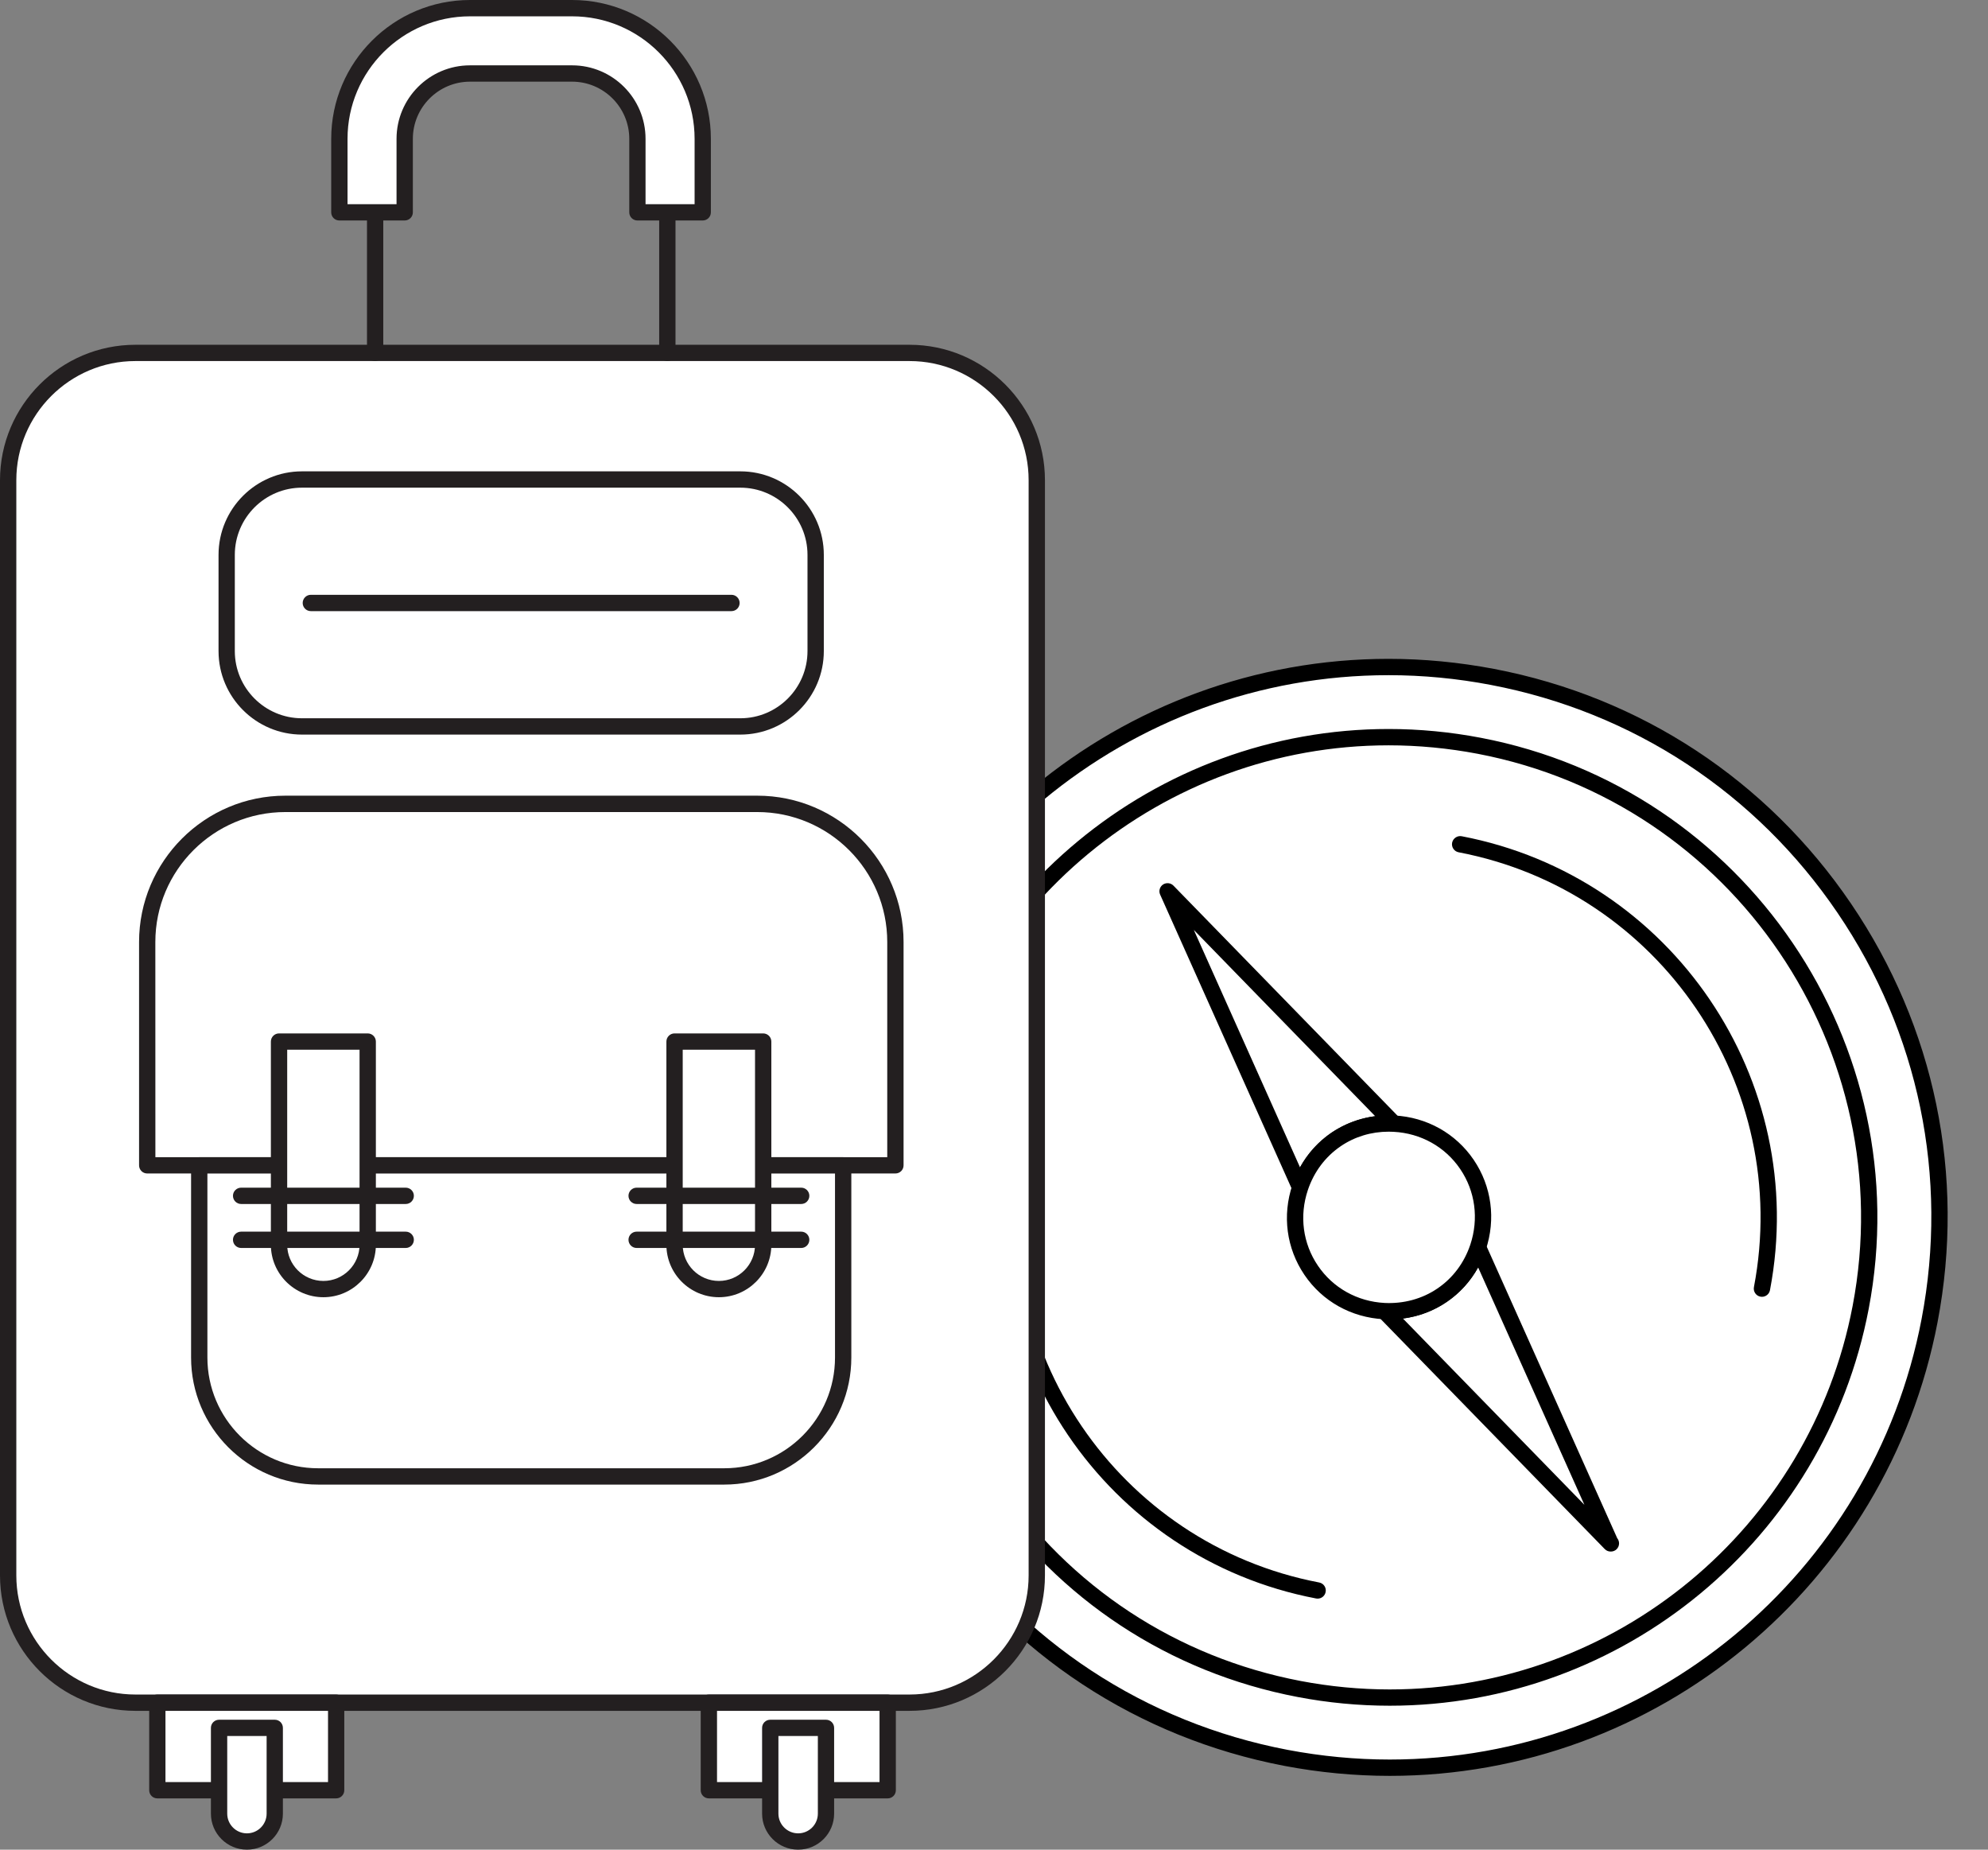
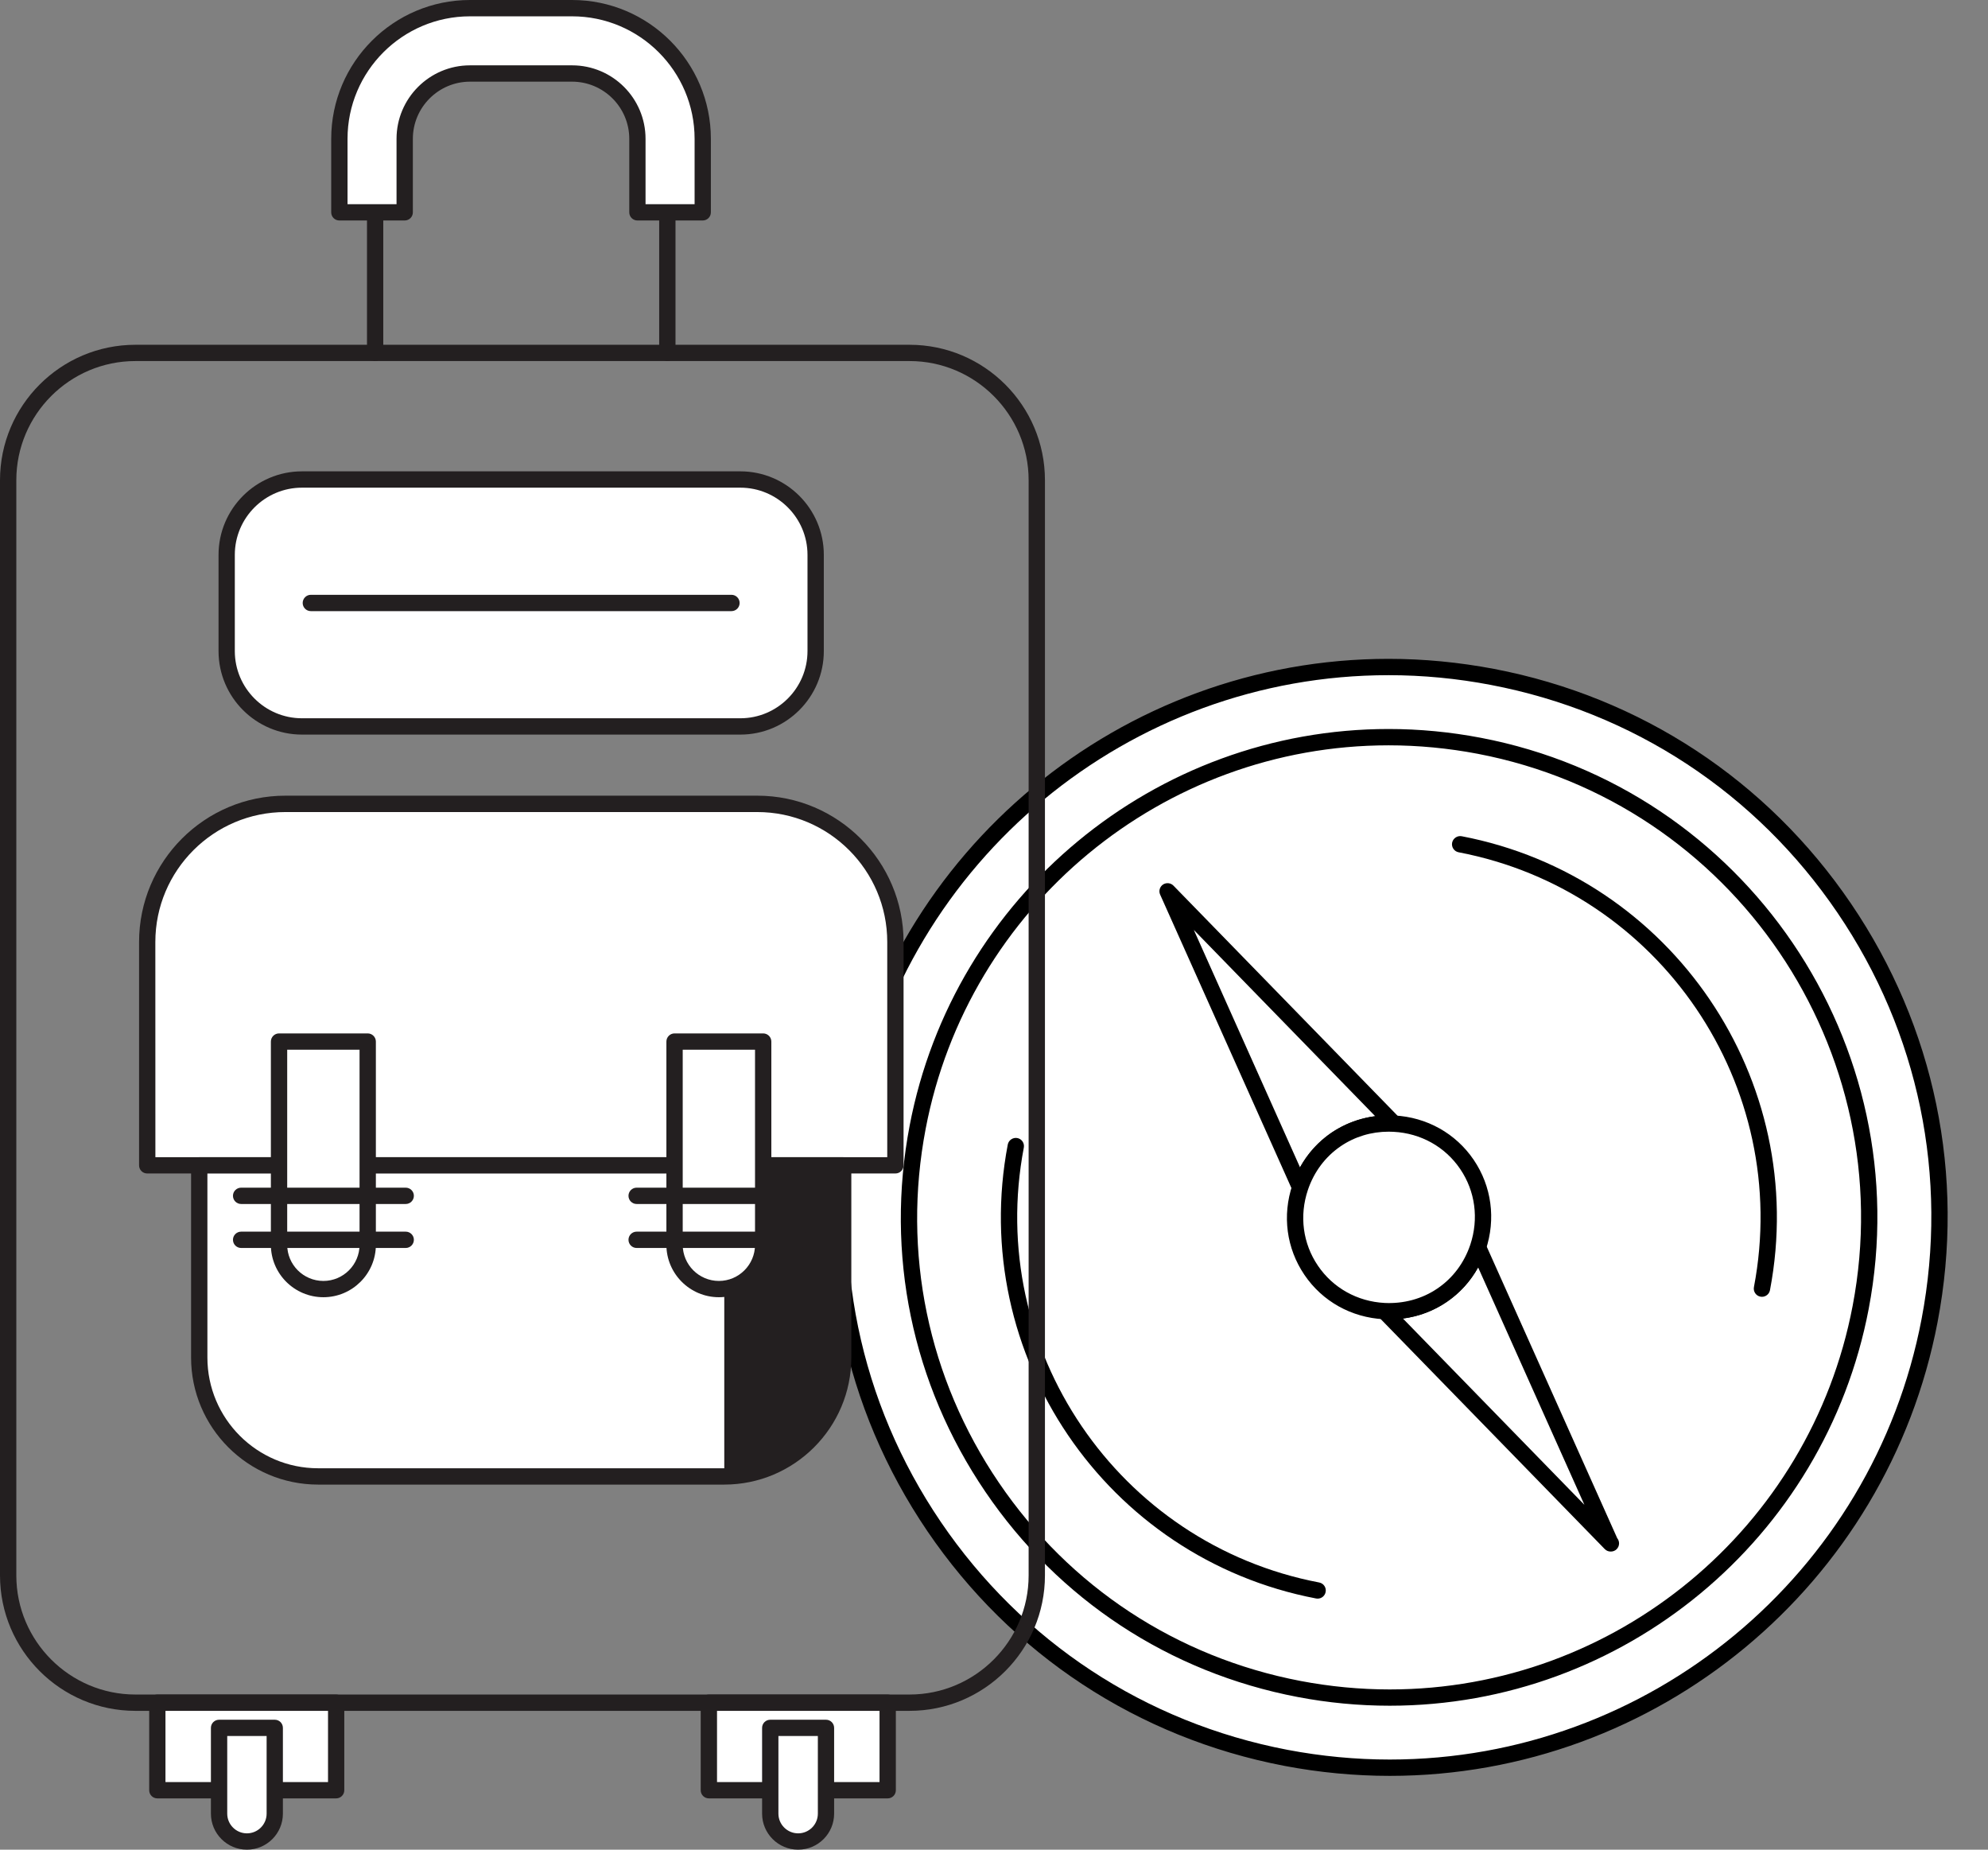
<svg xmlns="http://www.w3.org/2000/svg" width="43" height="40" viewBox="0 0 43 40" fill="none">
  <rect x="0" y="0" width="43" height="40" fill="#808080" stroke="none" />
  <path d="M32.275 14.638C38.73 15.871 42.963 22.104 41.73 28.559C40.497 35.014 34.265 39.247 27.809 38.014C21.354 36.781 17.121 30.548 18.354 24.093C19.587 17.638 25.82 13.405 32.275 14.638Z" fill="white" />
  <path d="M30.061 38.404C29.301 38.404 28.534 38.331 27.782 38.188C24.613 37.582 21.871 35.779 20.058 33.111C18.246 30.442 17.581 27.228 18.187 24.06C19.272 18.375 24.255 14.248 30.035 14.248C30.794 14.248 31.561 14.322 32.314 14.465C35.482 15.07 38.225 16.873 40.037 19.541C41.85 22.209 42.515 25.424 41.909 28.592C40.823 34.278 35.84 38.404 30.061 38.404ZM30.035 14.601C24.424 14.601 19.587 18.607 18.534 24.126C17.946 27.202 18.591 30.322 20.35 32.913C22.11 35.503 24.772 37.253 27.848 37.841C28.579 37.98 29.324 38.051 30.061 38.051C35.671 38.051 40.508 34.046 41.563 28.526C42.15 25.45 41.505 22.33 39.745 19.74C37.986 17.149 35.323 15.399 32.248 14.812C31.517 14.672 30.773 14.601 30.035 14.601Z" fill="black" />
  <path d="M31.99 16.128C37.623 17.204 41.316 22.642 40.24 28.274C39.164 33.907 33.725 37.601 28.093 36.525C22.46 35.449 18.766 30.011 19.843 24.377C20.918 18.745 26.357 15.052 31.99 16.128Z" fill="white" />
  <path d="M30.059 36.887C29.395 36.887 28.724 36.824 28.066 36.698C25.295 36.169 22.896 34.593 21.312 32.259C19.727 29.926 19.146 27.115 19.675 24.344C20.624 19.373 24.982 15.765 30.035 15.765C30.7 15.765 31.37 15.829 32.029 15.955C37.747 17.047 41.511 22.588 40.419 28.308C39.469 33.279 35.112 36.887 30.059 36.887ZM30.035 16.118C25.151 16.118 20.939 19.605 20.022 24.41C19.51 27.088 20.072 29.806 21.604 32.061C23.135 34.316 25.454 35.84 28.132 36.352C28.768 36.473 29.417 36.535 30.059 36.535C34.943 36.535 39.155 33.047 40.072 28.241C41.128 22.713 37.49 17.357 31.962 16.301C31.326 16.18 30.677 16.118 30.035 16.118Z" fill="black" />
  <path d="M28.504 34.395C24.047 33.544 21.125 29.24 21.975 24.784L28.504 34.395Z" fill="white" />
  <path d="M28.5 34.571C28.489 34.571 28.478 34.57 28.467 34.568C23.922 33.7 20.931 29.296 21.798 24.751C21.817 24.655 21.911 24.593 22.005 24.611C22.1 24.629 22.163 24.722 22.145 24.817C21.314 29.171 24.18 33.39 28.533 34.222C28.629 34.24 28.692 34.332 28.673 34.428C28.657 34.513 28.583 34.571 28.5 34.571Z" fill="black" />
  <path d="M31.586 18.257C36.042 19.109 38.965 23.411 38.114 27.867L31.586 18.257Z" fill="white" />
  <path d="M38.111 28.044C38.1 28.044 38.088 28.043 38.078 28.041C37.982 28.023 37.919 27.93 37.937 27.835C38.769 23.481 35.903 19.262 31.55 18.431C31.454 18.413 31.391 18.32 31.409 18.225C31.428 18.129 31.522 18.066 31.616 18.084C36.16 18.953 39.152 23.356 38.284 27.901C38.268 27.985 38.194 28.044 38.111 28.044Z" fill="black" />
  <path d="M30.153 24.3L25.258 19.275L28.124 25.678C28.261 25.271 28.519 24.901 28.902 24.641C29.285 24.381 29.723 24.277 30.153 24.3Z" fill="white" />
  <path d="M28.12 25.854C28.051 25.854 27.988 25.814 27.959 25.75L25.094 19.347C25.058 19.269 25.085 19.177 25.155 19.129C25.226 19.082 25.321 19.091 25.381 19.152L30.25 24.15C30.3 24.181 30.333 24.237 30.333 24.3C30.333 24.397 30.254 24.476 30.157 24.476C30.155 24.477 30.153 24.476 30.15 24.476C30.147 24.476 30.144 24.476 30.14 24.476C29.729 24.456 29.329 24.562 28.998 24.787C28.666 25.013 28.42 25.34 28.287 25.734C28.264 25.803 28.201 25.85 28.129 25.854C28.126 25.854 28.123 25.854 28.12 25.854ZM25.822 20.11L28.119 25.244C28.285 24.943 28.516 24.689 28.799 24.495C29.082 24.304 29.405 24.183 29.746 24.139L25.822 20.11Z" fill="black" />
  <path d="M29.938 28.353L34.832 33.377L31.966 26.975C31.829 27.382 31.571 27.751 31.187 28.012C30.805 28.271 30.366 28.376 29.938 28.353Z" fill="white" />
  <path d="M34.837 33.553C34.791 33.553 34.745 33.535 34.71 33.499L29.816 28.476C29.765 28.424 29.751 28.346 29.782 28.28C29.811 28.214 29.88 28.168 29.951 28.177C30.358 28.197 30.762 28.09 31.093 27.865C31.425 27.64 31.672 27.312 31.804 26.918C31.827 26.849 31.89 26.802 31.963 26.798C32.045 26.79 32.103 26.836 32.132 26.902L34.98 33.264C35.005 33.294 35.02 33.334 35.02 33.377C35.02 33.474 34.941 33.553 34.844 33.553C34.842 33.553 34.84 33.553 34.837 33.553ZM30.345 28.514L34.27 32.542L31.972 27.409C31.806 27.709 31.575 27.964 31.291 28.157C31.009 28.349 30.686 28.47 30.345 28.514Z" fill="black" />
  <path d="M28.903 24.641C28.52 24.901 28.262 25.27 28.125 25.677C27.929 26.26 27.99 26.922 28.362 27.47C28.734 28.019 29.328 28.321 29.942 28.353C30.371 28.376 30.809 28.271 31.192 28.011C31.575 27.751 31.834 27.382 31.971 26.974C32.166 26.392 32.105 25.73 31.733 25.181C31.361 24.634 30.768 24.332 30.154 24.299C29.725 24.277 29.287 24.381 28.903 24.641Z" fill="white" />
  <path d="M30.054 28.532C30.054 28.532 30.054 28.532 30.053 28.532C30.012 28.532 29.971 28.531 29.93 28.529C29.228 28.492 28.602 28.142 28.214 27.569C27.826 26.997 27.731 26.287 27.955 25.622C28.112 25.154 28.405 24.765 28.801 24.495C29.197 24.227 29.674 24.095 30.161 24.123C30.862 24.16 31.487 24.51 31.876 25.082C32.264 25.654 32.359 26.364 32.136 27.03C31.978 27.498 31.686 27.887 31.288 28.157C30.927 28.403 30.5 28.532 30.054 28.532ZM30.037 24.473C29.661 24.473 29.303 24.581 29 24.787C28.668 25.013 28.422 25.34 28.289 25.734C28.101 26.294 28.18 26.891 28.506 27.371C28.832 27.852 29.358 28.146 29.949 28.177C30.358 28.197 30.76 28.09 31.09 27.865C31.423 27.64 31.669 27.312 31.802 26.918C31.989 26.358 31.91 25.761 31.584 25.281C31.258 24.8 30.732 24.507 30.143 24.476C30.107 24.474 30.072 24.473 30.037 24.473Z" fill="black" />
-   <path d="M22.429 34.069C22.429 35.589 21.197 36.821 19.676 36.821H2.932C1.412 36.821 0.18 35.589 0.18 34.069V10.384C0.18 8.864 1.412 7.632 2.932 7.632H19.676C21.197 7.632 22.429 8.864 22.429 10.384V34.069Z" fill="white" />
  <path d="M19.673 36.998H2.929C1.314 36.998 0 35.684 0 34.069V10.385C0 8.769 1.314 7.456 2.929 7.456H19.673C21.288 7.456 22.602 8.769 22.602 10.385V34.069C22.602 35.684 21.288 36.998 19.673 36.998ZM2.929 7.808C1.509 7.808 0.353 8.964 0.353 10.385V34.069C0.353 35.489 1.509 36.645 2.929 36.645H19.673C21.093 36.645 22.249 35.489 22.249 34.069V10.385C22.249 8.964 21.093 7.808 19.673 7.808H2.929Z" fill="#231F20" />
  <path d="M19.363 20.372C19.363 18.722 18.026 17.384 16.376 17.384H6.167C4.517 17.384 3.18 18.722 3.18 20.372V25.201H19.363V20.372Z" fill="white" />
  <path d="M19.368 25.377H3.184C3.087 25.377 3.008 25.299 3.008 25.201V20.372C3.008 18.627 4.427 17.207 6.172 17.207H16.38C18.125 17.207 19.544 18.627 19.544 20.372V25.201C19.544 25.299 19.465 25.377 19.368 25.377ZM3.361 25.025H19.191V20.372C19.191 18.822 17.93 17.561 16.38 17.561H6.172C4.622 17.561 3.36 18.822 3.36 20.372L3.361 25.025Z" fill="#231F20" />
  <path d="M4.312 25.201V29.357C4.312 30.777 5.463 31.929 6.884 31.929H15.669C17.09 31.929 18.241 30.777 18.241 29.357V25.201H4.312Z" fill="white" />
-   <path d="M15.666 32.105H6.881C5.365 32.105 4.133 30.872 4.133 29.357V25.201C4.133 25.104 4.212 25.025 4.309 25.025H18.238C18.335 25.025 18.414 25.104 18.414 25.201V29.357C18.414 30.872 17.181 32.105 15.666 32.105ZM4.486 25.378V29.357C4.486 30.678 5.56 31.752 6.881 31.752H15.666C16.987 31.752 18.061 30.678 18.061 29.357V25.378H4.486Z" fill="#231F20" />
+   <path d="M15.666 32.105H6.881C5.365 32.105 4.133 30.872 4.133 29.357V25.201C4.133 25.104 4.212 25.025 4.309 25.025H18.238C18.335 25.025 18.414 25.104 18.414 25.201V29.357C18.414 30.872 17.181 32.105 15.666 32.105ZM4.486 25.378V29.357C4.486 30.678 5.56 31.752 6.881 31.752H15.666V25.378H4.486Z" fill="#231F20" />
  <path d="M7.274 36.821H3.406V38.715H7.274V36.821Z" fill="white" />
  <path d="M7.271 38.891H3.403C3.305 38.891 3.227 38.812 3.227 38.715V36.821C3.227 36.724 3.305 36.645 3.403 36.645H7.271C7.368 36.645 7.447 36.724 7.447 36.821V38.715C7.447 38.812 7.368 38.891 7.271 38.891ZM3.579 38.538H7.095V36.998H3.579V38.538Z" fill="#231F20" />
  <path d="M19.196 36.821H15.328V38.715H19.196V36.821Z" fill="white" />
  <path d="M19.201 38.891H15.333C15.235 38.891 15.156 38.812 15.156 38.715V36.821C15.156 36.724 15.235 36.645 15.333 36.645H19.201C19.298 36.645 19.377 36.724 19.377 36.821V38.715C19.377 38.812 19.298 38.891 19.201 38.891ZM15.509 38.538H19.024V36.998H15.509V38.538Z" fill="#231F20" />
  <path d="M4.734 37.366V39.221C4.734 39.553 5.004 39.824 5.337 39.824C5.67 39.824 5.939 39.554 5.939 39.221V37.366H4.734Z" fill="white" />
  <path d="M5.341 40C4.912 40 4.562 39.651 4.562 39.221V37.366C4.562 37.268 4.641 37.19 4.739 37.19H5.943C6.041 37.19 6.119 37.268 6.119 37.366V39.221C6.119 39.651 5.77 40 5.341 40ZM4.915 37.542V39.221C4.915 39.456 5.106 39.647 5.341 39.647C5.576 39.647 5.767 39.456 5.767 39.221V37.542H4.915Z" fill="#231F20" />
  <path d="M6.039 22.525V26.919C6.039 27.448 6.468 27.877 6.998 27.877C7.527 27.877 7.956 27.449 7.956 26.919V22.525H6.039Z" fill="white" />
  <path d="M6.995 28.053C6.369 28.053 5.859 27.545 5.859 26.919V22.525C5.859 22.427 5.938 22.348 6.036 22.348H7.953C8.051 22.348 8.13 22.427 8.13 22.525V26.919C8.13 27.545 7.62 28.053 6.995 28.053ZM6.212 22.701V26.919C6.212 27.35 6.563 27.701 6.995 27.701C7.426 27.701 7.777 27.35 7.777 26.919V22.701H6.212Z" fill="#231F20" />
  <path d="M14.594 22.525V26.919C14.594 27.448 15.023 27.877 15.553 27.877C16.082 27.877 16.511 27.449 16.511 26.919V22.525H14.594Z" fill="white" />
  <path d="M15.55 28.053C14.924 28.053 14.414 27.545 14.414 26.919V22.525C14.414 22.427 14.493 22.348 14.59 22.348H16.507C16.605 22.348 16.684 22.427 16.684 22.525V26.919C16.684 27.545 16.175 28.053 15.55 28.053ZM14.767 22.701V26.919C14.767 27.35 15.118 27.701 15.55 27.701C15.98 27.701 16.331 27.35 16.331 26.919V22.701H14.767Z" fill="#231F20" />
  <path d="M16.664 37.366V39.221C16.664 39.553 16.934 39.824 17.267 39.824C17.599 39.824 17.869 39.554 17.869 39.221V37.366H16.664Z" fill="white" />
  <path d="M17.264 40C16.834 40 16.484 39.651 16.484 39.221V37.366C16.484 37.268 16.563 37.19 16.661 37.19H17.866C17.963 37.19 18.042 37.268 18.042 37.366V39.221C18.042 39.651 17.693 40 17.264 40ZM16.837 37.542V39.221C16.837 39.456 17.029 39.647 17.264 39.647C17.499 39.647 17.69 39.456 17.69 39.221V37.542H16.837Z" fill="#231F20" />
  <path d="M8.114 7.808C8.016 7.808 7.938 7.73 7.938 7.632V4.592C7.938 4.494 8.017 4.416 8.114 4.416C8.211 4.416 8.29 4.494 8.29 4.592V7.632C8.29 7.73 8.211 7.808 8.114 7.808Z" fill="#231F20" />
  <path d="M14.434 7.808C14.337 7.808 14.258 7.73 14.258 7.632V4.592C14.258 4.494 14.337 4.416 14.434 4.416C14.532 4.416 14.611 4.494 14.611 4.592V7.632C14.611 7.73 14.532 7.808 14.434 7.808Z" fill="#231F20" />
  <path d="M15.203 4.592H13.79V3.002C13.79 2.223 13.156 1.59 12.378 1.59H10.17C9.391 1.59 8.757 2.223 8.757 3.002V4.592H7.344V3.002C7.344 1.445 8.612 0.177 10.17 0.177H12.378C13.936 0.177 15.203 1.445 15.203 3.002V4.592Z" fill="white" />
  <path d="M15.2 4.768H13.787C13.69 4.768 13.611 4.69 13.611 4.592V3.002C13.611 2.321 13.056 1.766 12.374 1.766H10.166C9.485 1.766 8.93 2.321 8.93 3.002V4.592C8.93 4.69 8.851 4.768 8.754 4.768H7.34C7.243 4.768 7.164 4.69 7.164 4.592V3.002C7.164 1.347 8.511 0 10.166 0H12.374C14.03 0 15.376 1.347 15.376 3.002V4.592C15.376 4.69 15.297 4.768 15.2 4.768ZM13.963 4.416H15.024V3.002C15.024 1.541 13.835 0.353 12.374 0.353H10.166C8.705 0.353 7.517 1.542 7.517 3.002V4.416H8.577V3.002C8.577 2.126 9.29 1.413 10.166 1.413H12.374C13.251 1.413 13.963 2.126 13.963 3.002V4.416Z" fill="#231F20" />
  <path d="M17.645 14.08C17.645 14.98 16.916 15.71 16.017 15.71H6.535C5.635 15.71 4.906 14.98 4.906 14.08V11.999C4.906 11.099 5.635 10.37 6.535 10.37H16.017C16.916 10.37 17.645 11.099 17.645 11.999V14.08Z" fill="white" />
  <path d="M16.013 15.886H6.532C5.537 15.886 4.727 15.076 4.727 14.08V11.999C4.727 11.003 5.537 10.193 6.532 10.193H16.013C17.009 10.193 17.819 11.003 17.819 11.999V14.08C17.819 15.076 17.009 15.886 16.013 15.886ZM6.532 10.546C5.731 10.546 5.079 11.198 5.079 11.999V14.08C5.079 14.881 5.731 15.533 6.532 15.533H16.013C16.814 15.533 17.466 14.881 17.466 14.08V11.999C17.466 11.198 16.814 10.546 16.013 10.546H6.532Z" fill="#231F20" />
  <path d="M15.822 13.216H6.723C6.626 13.216 6.547 13.137 6.547 13.04C6.547 12.942 6.626 12.863 6.723 12.863H15.822C15.919 12.863 15.998 12.942 15.998 13.04C15.998 13.137 15.919 13.216 15.822 13.216Z" fill="#231F20" />
  <path d="M8.775 26.037H5.216C5.118 26.037 5.039 25.958 5.039 25.86C5.039 25.763 5.118 25.684 5.216 25.684H8.775C8.873 25.684 8.952 25.763 8.952 25.86C8.952 25.958 8.873 26.037 8.775 26.037Z" fill="#231F20" />
  <path d="M8.775 26.988H5.216C5.118 26.988 5.039 26.909 5.039 26.811C5.039 26.714 5.118 26.635 5.216 26.635H8.775C8.873 26.635 8.952 26.714 8.952 26.811C8.952 26.909 8.873 26.988 8.775 26.988Z" fill="#231F20" />
  <path d="M17.33 26.037H13.77C13.673 26.037 13.594 25.958 13.594 25.86C13.594 25.763 13.673 25.684 13.77 25.684H17.33C17.427 25.684 17.506 25.763 17.506 25.86C17.506 25.958 17.427 26.037 17.33 26.037Z" fill="#231F20" />
  <path d="M17.33 26.988H13.77C13.673 26.988 13.594 26.909 13.594 26.811C13.594 26.714 13.673 26.635 13.77 26.635H17.33C17.427 26.635 17.506 26.714 17.506 26.811C17.506 26.909 17.427 26.988 17.33 26.988Z" fill="#231F20" />
</svg>